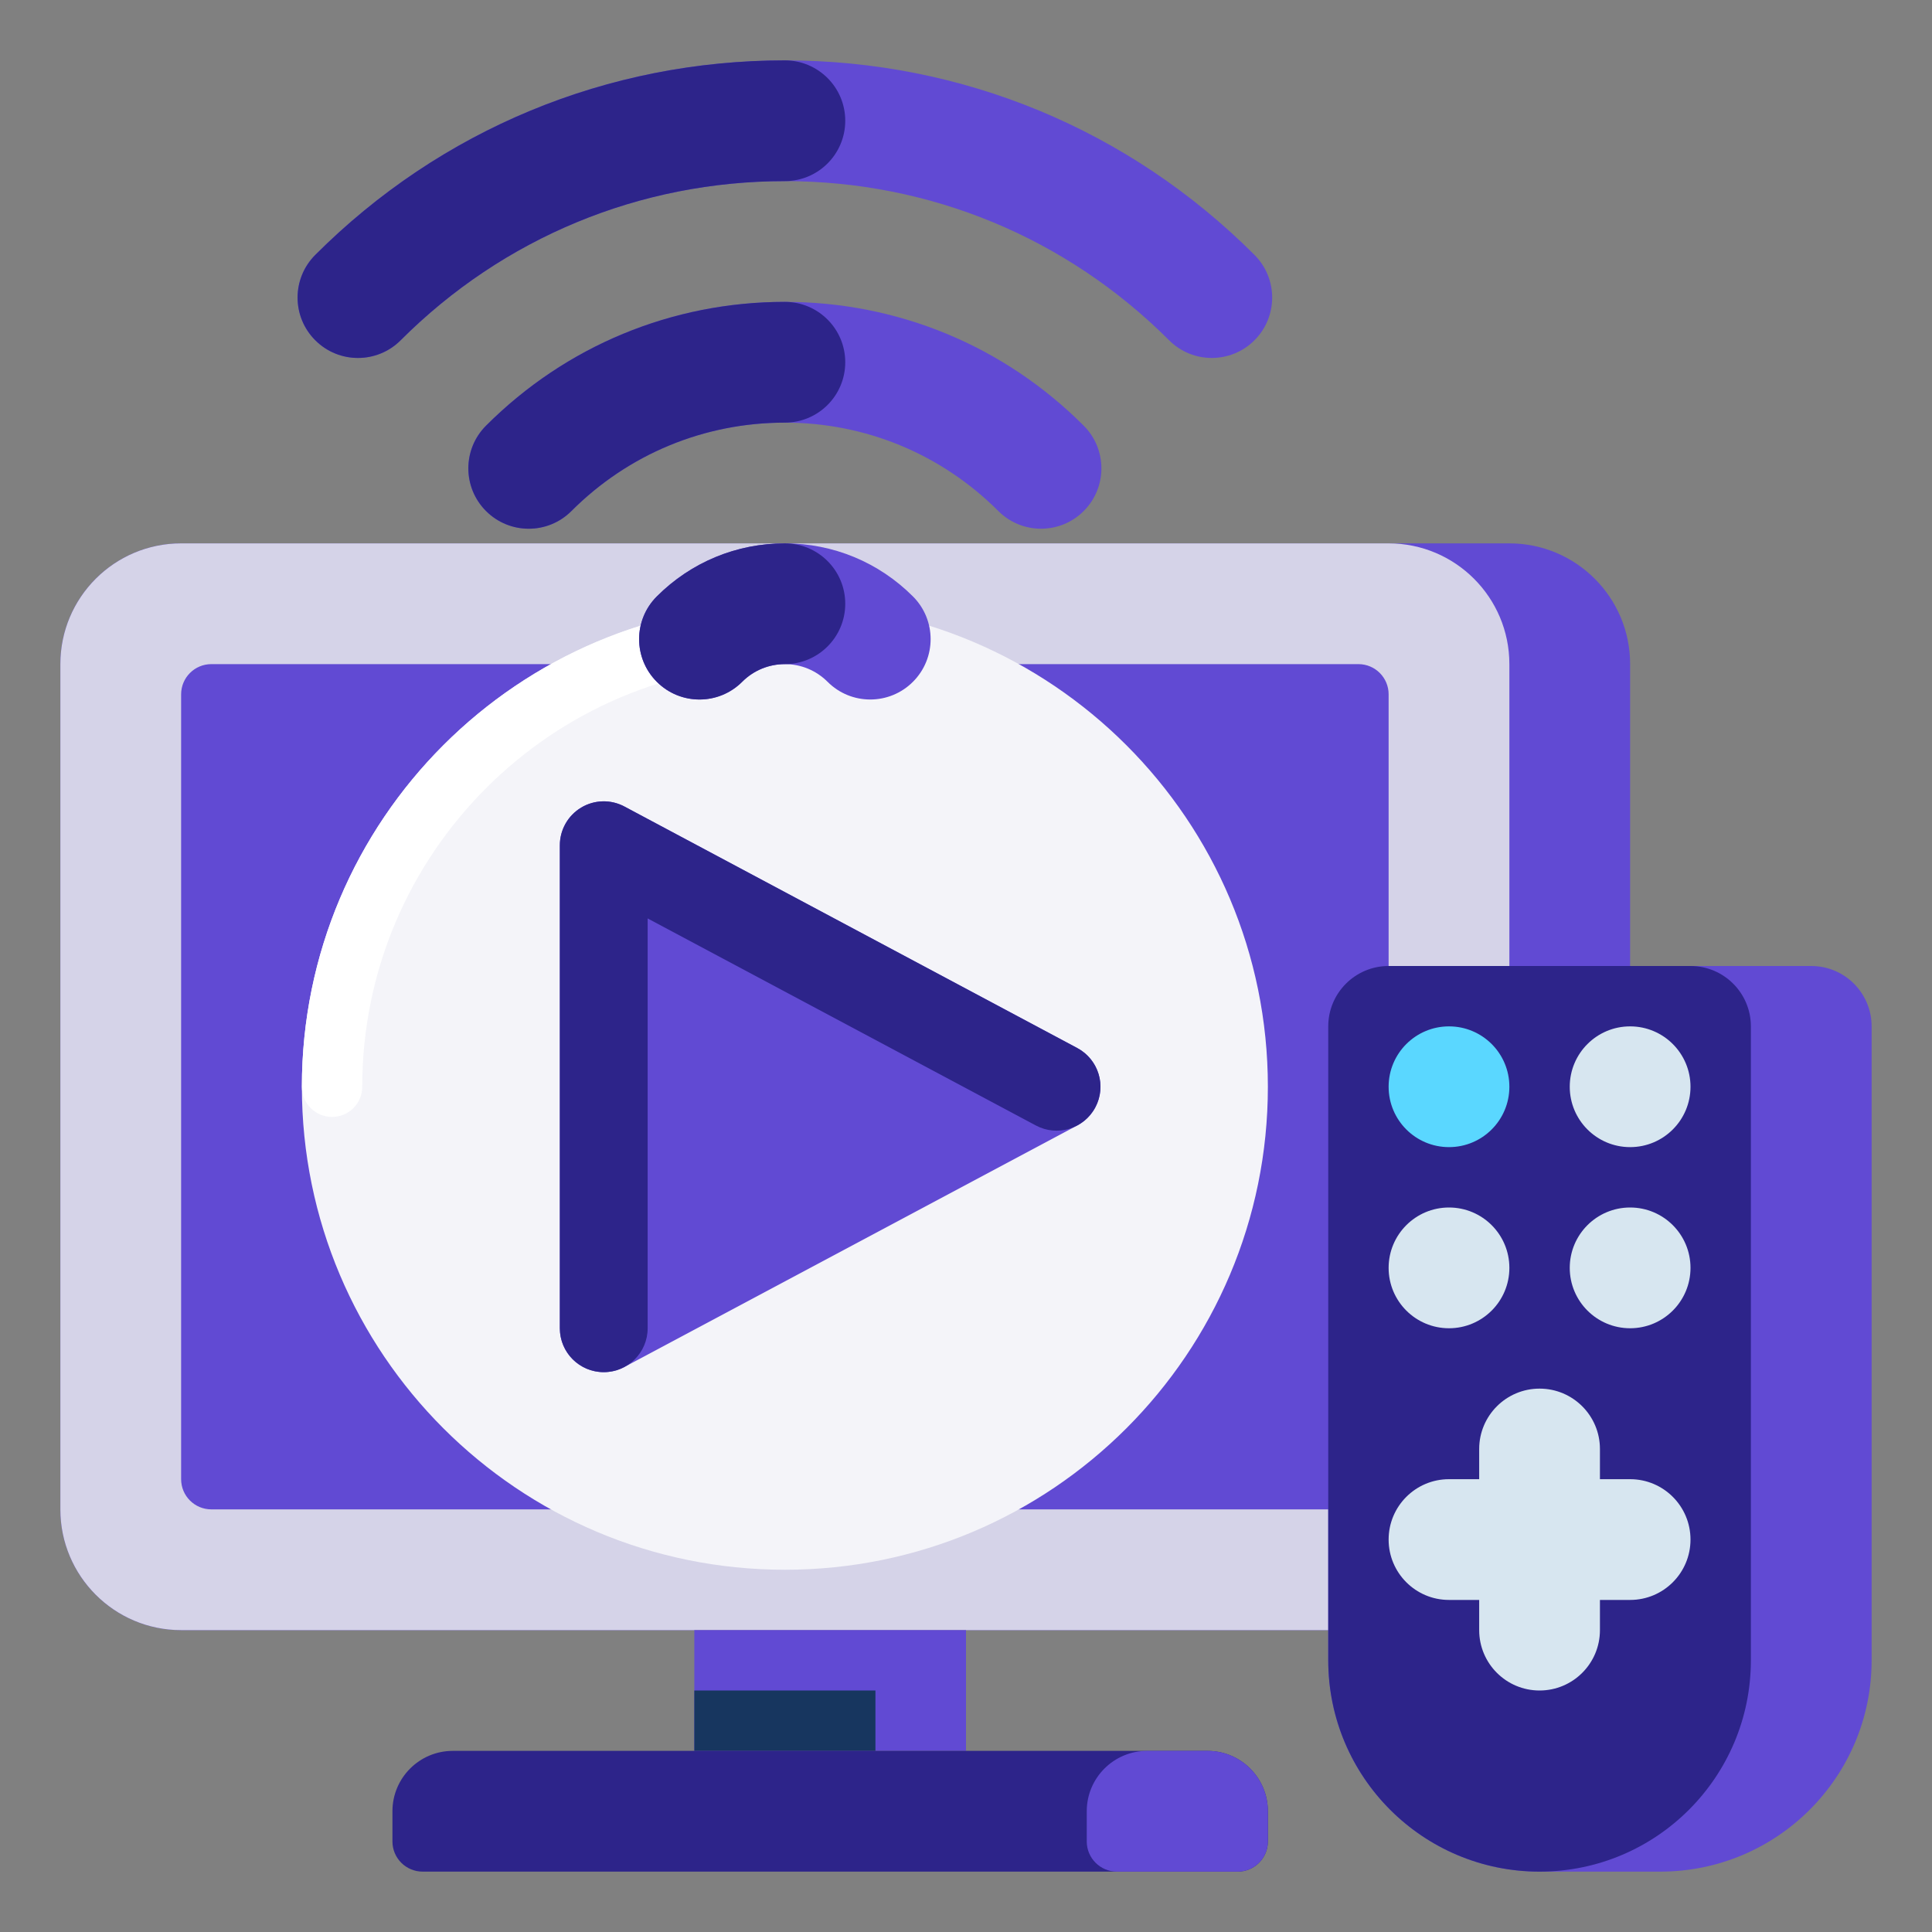
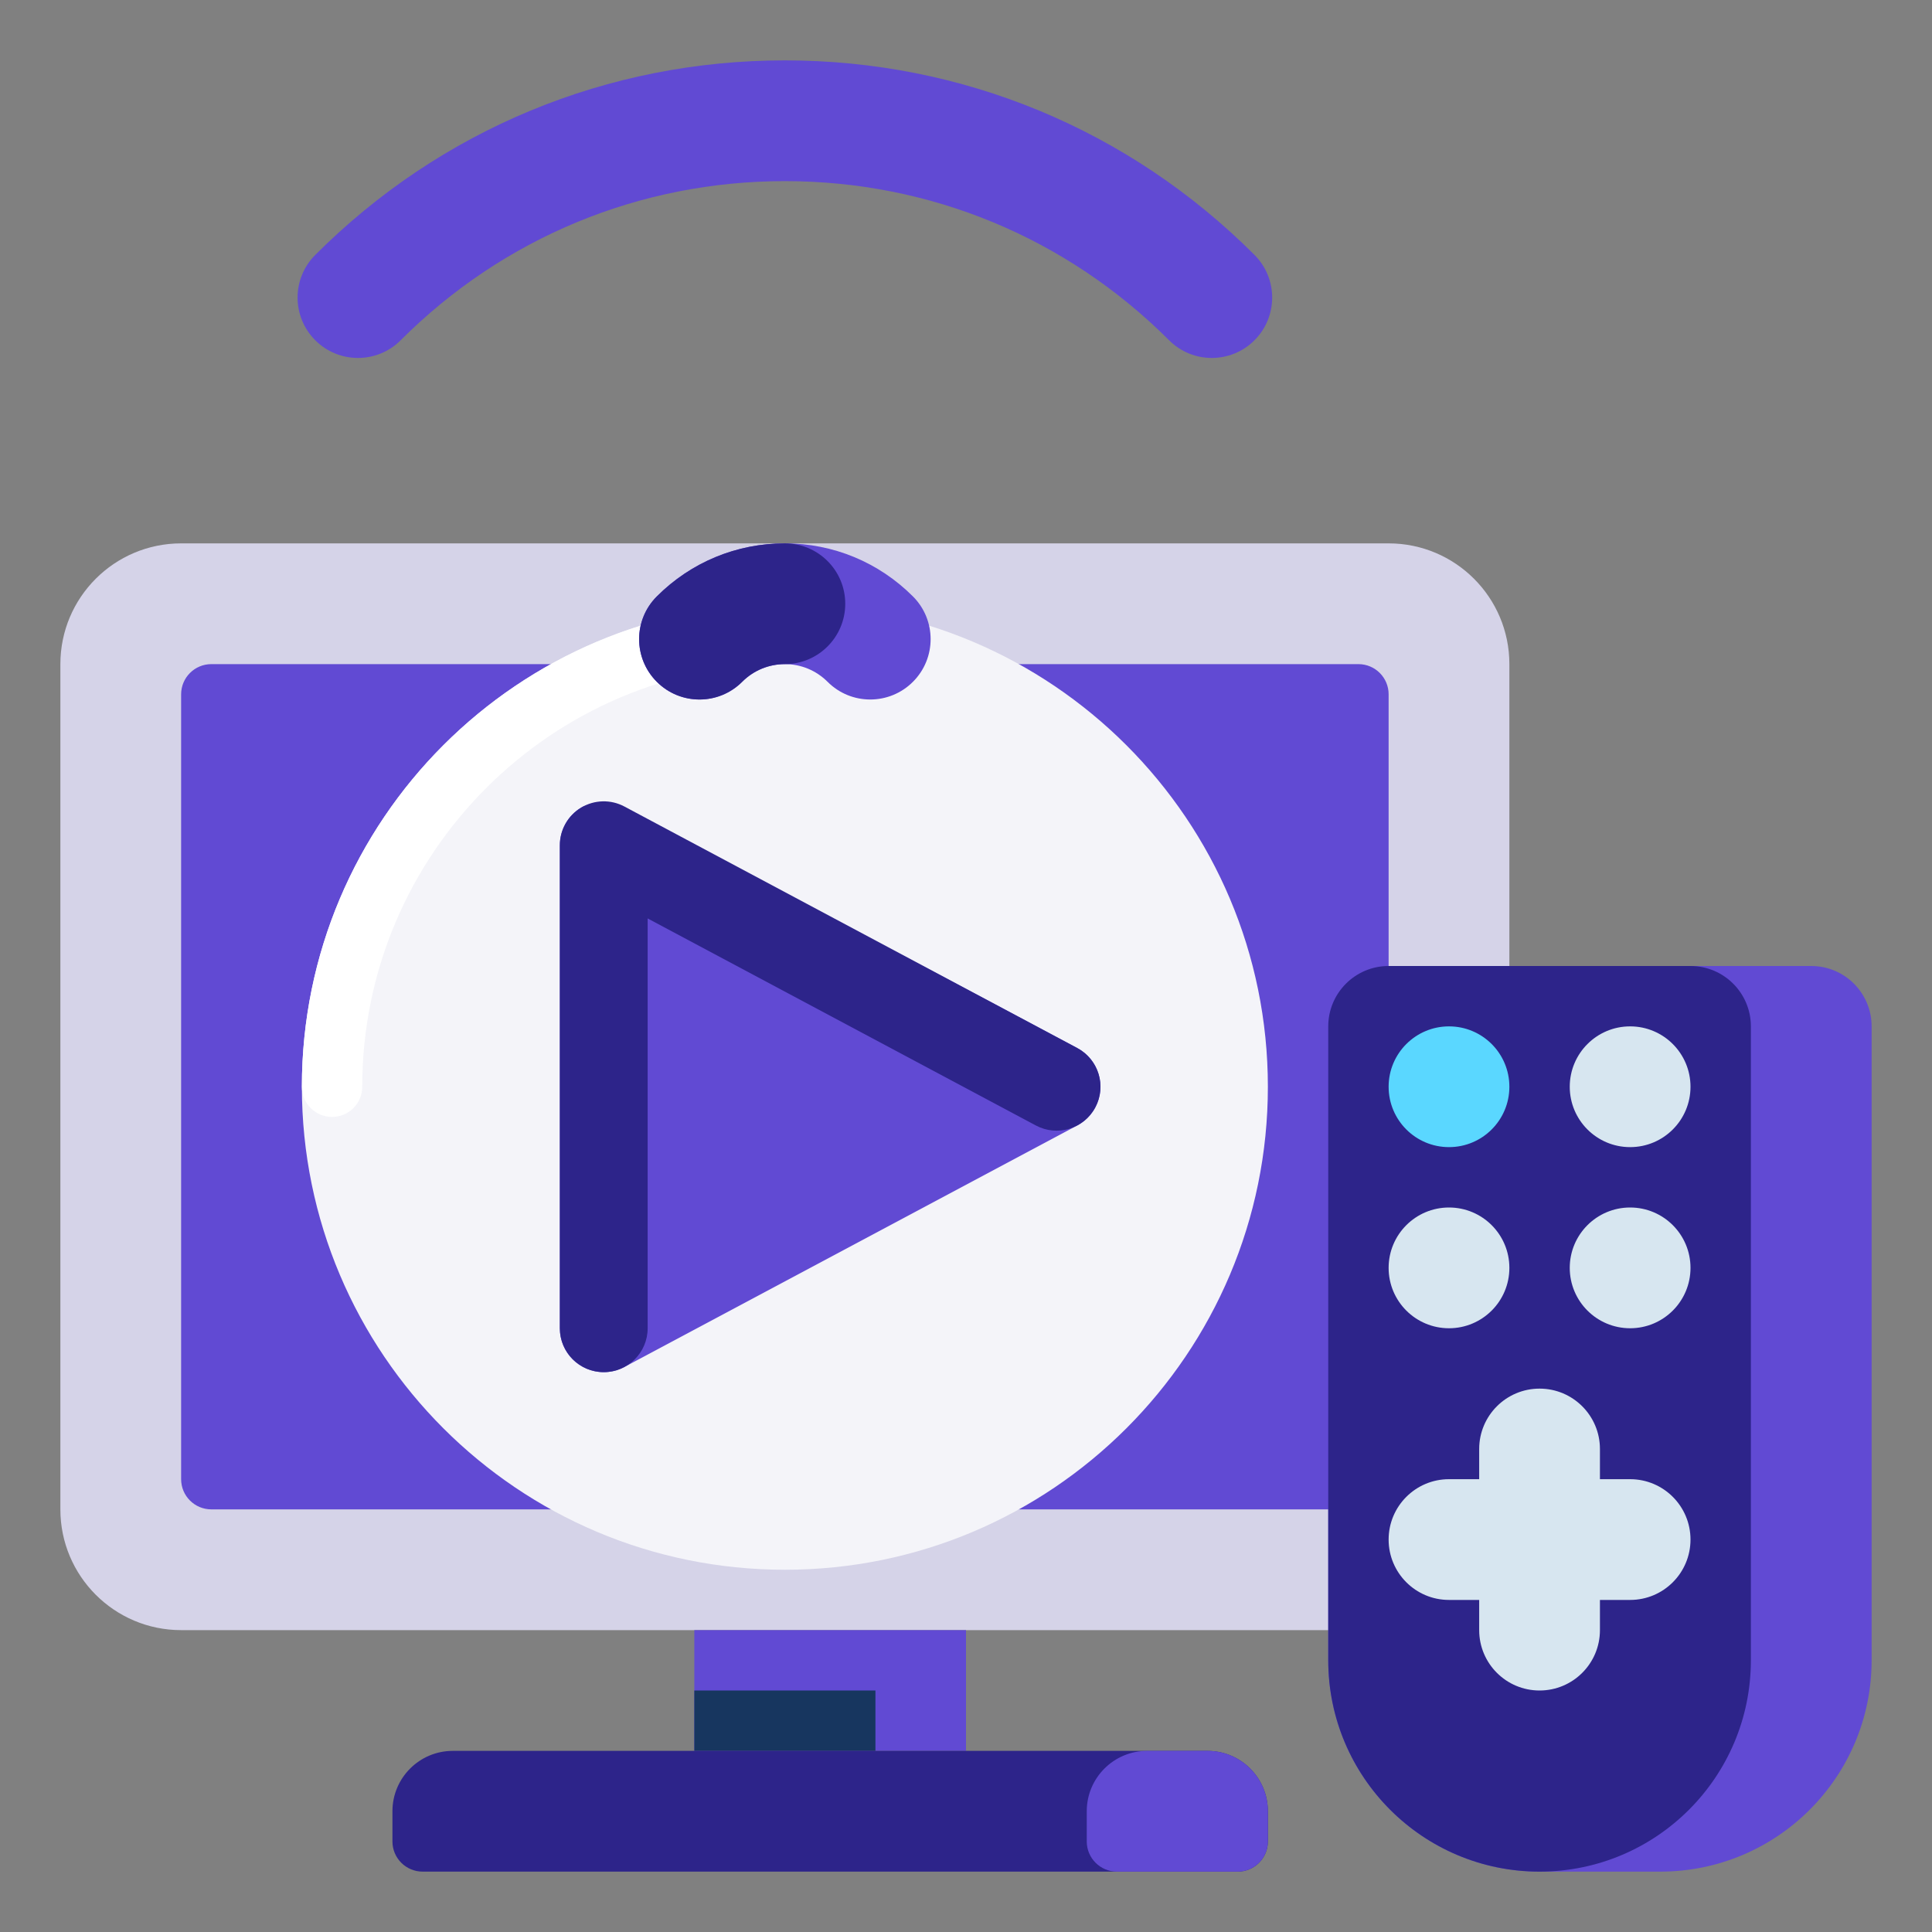
<svg xmlns="http://www.w3.org/2000/svg" width="80" height="80" viewBox="0 0 80 80" fill="none">
  <rect x="0" y="0" width="80" height="80" fill="#808080" stroke="none" />
-   <path d="M62.5 67.5H7.5C4.739 67.5 2.5 65.261 2.5 62.5V27.5C2.5 24.739 4.739 22.5 7.5 22.5H62.5C65.261 22.5 67.5 24.739 67.5 27.5V62.5C67.5 65.261 65.261 67.5 62.5 67.5Z" fill="#614AD3" />
  <path d="M57.5 67.5H7.5C4.739 67.5 2.5 65.261 2.5 62.5V27.5C2.5 24.739 4.739 22.5 7.5 22.5H57.5C60.261 22.5 62.5 24.739 62.5 27.5V62.5C62.5 65.261 60.261 67.5 57.5 67.5Z" fill="#D5D3E8" />
  <path d="M56.25 62.5H8.75C8.06 62.5 7.5 61.94 7.5 61.25V28.75C7.5 28.06 8.06 27.5 8.75 27.5H56.25C56.94 27.5 57.5 28.06 57.5 28.75V61.25C57.5 61.94 56.94 62.5 56.25 62.5Z" fill="#614AD3" />
  <path d="M28.75 67.5H40V72.5H28.75V67.5Z" fill="#614AD3" />
  <path d="M28.75 70H36.25V72.5H28.75V70Z" fill="#17365F" />
  <path d="M51.25 77.5H17.5C16.81 77.5 16.25 76.94 16.25 76.25V75C16.25 73.619 17.369 72.5 18.75 72.5H50C51.381 72.5 52.5 73.619 52.5 75V76.25C52.5 76.94 51.94 77.5 51.25 77.5Z" fill="#2D248A" />
  <path d="M51.25 77.5H46.25C45.56 77.5 45 76.94 45 76.25V75C45 73.619 46.119 72.5 47.5 72.5H50C51.381 72.5 52.5 73.619 52.5 75V76.25C52.5 76.94 51.94 77.5 51.25 77.5Z" fill="#614AD3" />
  <path d="M32.5 65C43.546 65 52.5 56.046 52.5 45C52.5 33.954 43.546 25 32.5 25C21.454 25 12.5 33.954 12.5 45C12.5 56.046 21.454 65 32.5 65Z" fill="#F4F4F9" />
  <path d="M13.75 46.25C14.44 46.25 15 45.69 15 45C15 35.35 22.851 27.5 32.5 27.5C33.19 27.5 33.75 26.94 33.75 26.25C33.75 25.56 33.19 25 32.5 25C21.454 25 12.5 33.954 12.5 45C12.5 45.69 13.06 46.25 13.75 46.25Z" fill="white" />
-   <path d="M44.605 43.396L25.855 33.396C25.292 33.095 24.612 33.112 24.064 33.441C23.517 33.77 23.182 34.361 23.182 35V55C23.182 55.639 23.517 56.23 24.064 56.559C24.352 56.732 24.675 56.818 25 56.818C25.293 56.818 25.588 56.747 25.855 56.604L44.605 46.604C45.198 46.288 45.568 45.671 45.568 45C45.568 44.329 45.198 43.712 44.605 43.396Z" fill="#614AD3" />
+   <path d="M44.605 43.396C25.292 33.095 24.612 33.112 24.064 33.441C23.517 33.77 23.182 34.361 23.182 35V55C23.182 55.639 23.517 56.23 24.064 56.559C24.352 56.732 24.675 56.818 25 56.818C25.293 56.818 25.588 56.747 25.855 56.604L44.605 46.604C45.198 46.288 45.568 45.671 45.568 45C45.568 44.329 45.198 43.712 44.605 43.396Z" fill="#614AD3" />
  <path d="M25 56.818C23.995 56.818 23.182 56.004 23.182 55V35C23.182 34.361 23.517 33.77 24.064 33.441C24.612 33.112 25.292 33.095 25.855 33.396L44.605 43.396C45.491 43.868 45.827 44.97 45.354 45.856C44.882 46.742 43.78 47.077 42.894 46.604L26.818 38.03V55C26.818 56.004 26.004 56.818 25 56.818Z" fill="#2D248A" />
  <path d="M36.035 28.965C35.395 28.965 34.756 28.721 34.268 28.232C33.795 27.76 33.168 27.5 32.5 27.5C31.832 27.5 31.204 27.76 30.732 28.232C29.756 29.209 28.173 29.209 27.197 28.232C26.22 27.256 26.22 25.673 27.197 24.697C28.613 23.28 30.497 22.5 32.5 22.5C34.503 22.5 36.386 23.28 37.803 24.697C38.779 25.673 38.779 27.256 37.803 28.232C37.315 28.72 36.675 28.965 36.035 28.965Z" fill="#614AD3" />
-   <path d="M43.107 21.893C42.467 21.893 41.827 21.649 41.339 21.161C38.978 18.8 35.839 17.5 32.5 17.5C29.161 17.5 26.022 18.8 23.661 21.161C22.685 22.137 21.102 22.137 20.126 21.161C19.149 20.185 19.149 18.602 20.126 17.626C23.431 14.32 27.826 12.5 32.5 12.5C37.175 12.5 41.569 14.32 44.874 17.626C45.851 18.602 45.851 20.185 44.874 21.161C44.386 21.649 43.746 21.893 43.107 21.893Z" fill="#614AD3" />
  <path d="M50.178 14.822C49.538 14.822 48.898 14.578 48.41 14.09C44.16 9.84 38.51 7.5 32.5 7.5C26.49 7.5 20.84 9.84 16.59 14.09C15.614 15.066 14.031 15.066 13.055 14.09C12.078 13.114 12.078 11.531 13.055 10.555C18.249 5.36 25.154 2.5 32.5 2.5C39.846 2.5 46.751 5.36 51.945 10.555C52.922 11.531 52.922 13.114 51.945 14.09C51.457 14.578 50.817 14.822 50.178 14.822Z" fill="#614AD3" />
  <path d="M28.964 28.965C28.325 28.965 27.685 28.721 27.197 28.232C26.22 27.256 26.22 25.673 27.197 24.697C28.613 23.28 30.497 22.5 32.5 22.5C33.88 22.5 35 23.619 35 25C35 26.381 33.88 27.5 32.5 27.5C31.832 27.5 31.204 27.76 30.732 28.232C30.244 28.72 29.604 28.965 28.964 28.965Z" fill="#2D248A" />
-   <path d="M21.894 21.893C21.254 21.893 20.614 21.649 20.126 21.161C19.149 20.185 19.149 18.602 20.126 17.626C23.431 14.32 27.826 12.5 32.5 12.5C33.881 12.5 35 13.619 35 15C35 16.381 33.881 17.5 32.5 17.5C29.161 17.5 26.022 18.8 23.661 21.161C23.173 21.649 22.533 21.893 21.894 21.893Z" fill="#2D248A" />
-   <path d="M14.822 14.822C14.182 14.822 13.543 14.578 13.055 14.09C12.078 13.114 12.078 11.531 13.055 10.555C18.249 5.36 25.154 2.5 32.5 2.5C33.88 2.5 35 3.619 35 5C35 6.381 33.88 7.5 32.5 7.5C26.49 7.5 20.84 9.84 16.59 14.09C16.102 14.578 15.462 14.822 14.822 14.822Z" fill="#2D248A" />
  <path d="M68.75 77.5H63.75C58.917 77.5 55 73.582 55 68.75V42.5C55 41.119 56.119 40 57.5 40H75C76.381 40 77.5 41.119 77.5 42.5V68.75C77.5 73.582 73.582 77.5 68.75 77.5Z" fill="#614AD3" />
  <path d="M63.75 77.5C58.917 77.5 55 73.582 55 68.75V42.5C55 41.119 56.119 40 57.5 40H70C71.381 40 72.5 41.119 72.5 42.5V68.75C72.5 73.582 68.582 77.5 63.75 77.5Z" fill="#2D248A" />
  <path d="M60 47.5C61.381 47.5 62.5 46.381 62.5 45C62.5 43.619 61.381 42.5 60 42.5C58.619 42.5 57.5 43.619 57.5 45C57.5 46.381 58.619 47.5 60 47.5Z" fill="#5AD7FF" />
  <path d="M67.5 47.5C68.881 47.5 70 46.381 70 45C70 43.619 68.881 42.5 67.5 42.5C66.119 42.5 65 43.619 65 45C65 46.381 66.119 47.5 67.5 47.5Z" fill="#D7E6F0" />
  <path d="M60 55C61.381 55 62.5 53.881 62.5 52.5C62.5 51.119 61.381 50 60 50C58.619 50 57.5 51.119 57.5 52.5C57.5 53.881 58.619 55 60 55Z" fill="#D7E6F0" />
  <path d="M67.5 55C68.881 55 70 53.881 70 52.5C70 51.119 68.881 50 67.5 50C66.119 50 65 51.119 65 52.5C65 53.881 66.119 55 67.5 55Z" fill="#D7E6F0" />
  <path d="M67.5 61.25H66.25V60C66.25 58.619 65.131 57.5 63.75 57.5C62.369 57.5 61.25 58.619 61.25 60V61.25H60C58.619 61.25 57.5 62.369 57.5 63.75C57.5 65.131 58.619 66.25 60 66.25H61.25V67.5C61.25 68.881 62.369 70 63.75 70C65.131 70 66.25 68.881 66.25 67.5V66.25H67.5C68.881 66.25 70 65.131 70 63.75C70 62.369 68.881 61.25 67.5 61.25Z" fill="#D7E6F0" />
</svg>